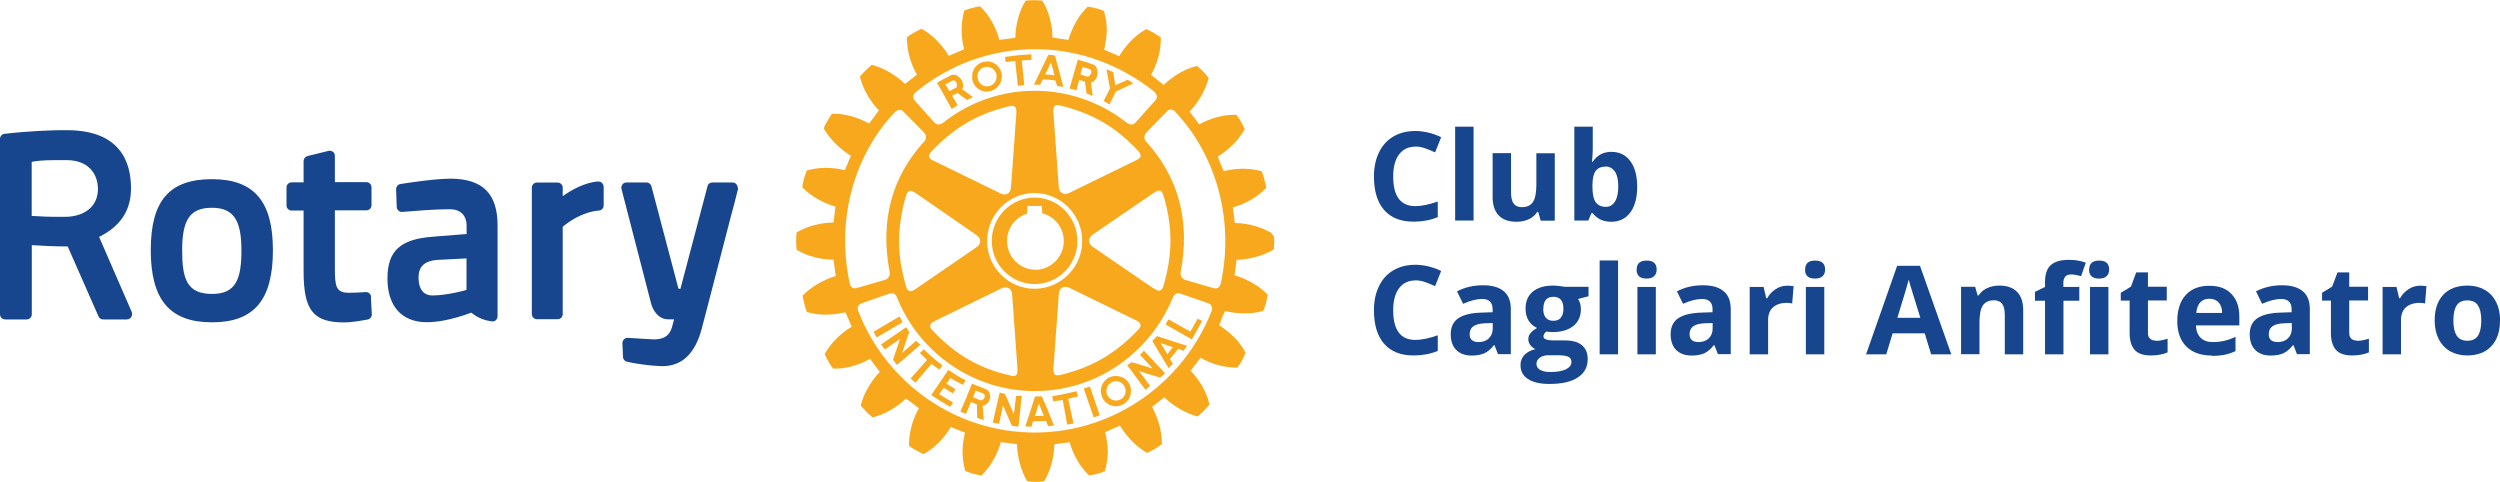
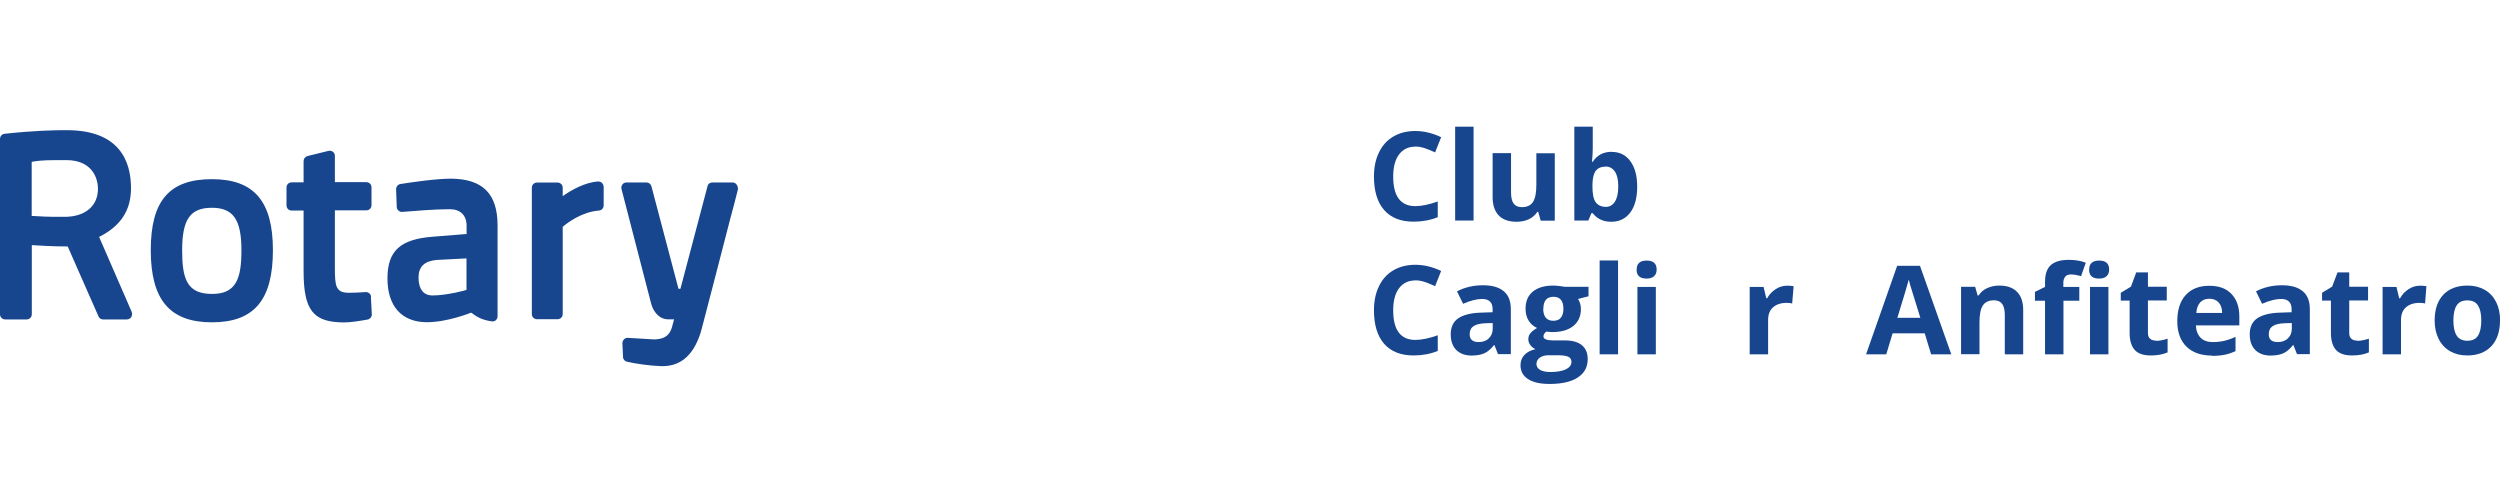
<svg xmlns="http://www.w3.org/2000/svg" id="Livello_2" viewBox="0 0 242.93 46.81">
  <defs>
    <style>.cls-1{fill:#f8a81c;}.cls-2{fill:#17468e;}</style>
  </defs>
  <g id="Livello_1-2">
    <path class="cls-2" d="M137.53,14.25c-.68,0-1.21.26-1.59.77-.38.51-.56,1.23-.56,2.14,0,1.91.72,2.87,2.15,2.87.6,0,1.33-.15,2.18-.45v1.52c-.7.29-1.49.44-2.35.44-1.25,0-2.2-.38-2.86-1.13-.66-.76-.99-1.84-.99-3.26,0-.89.16-1.67.49-2.34.32-.67.79-1.19,1.39-1.54.61-.36,1.32-.54,2.14-.54s1.67.2,2.51.6l-.59,1.48c-.32-.15-.64-.29-.97-.4-.32-.11-.64-.17-.96-.17Z" />
    <path class="cls-2" d="M143.19,21.43h-1.79v-9.12h1.79v9.12Z" />
    <path class="cls-2" d="M149.71,21.43l-.24-.84h-.09c-.19.3-.46.54-.81.71-.35.16-.75.25-1.2.25-.77,0-1.35-.21-1.74-.62-.39-.41-.59-1.01-.59-1.78v-4.27h1.79v3.83c0,.47.08.83.25,1.07.17.23.44.35.8.35.5,0,.86-.17,1.08-.5.22-.34.33-.89.33-1.66v-3.08h1.79v6.55h-1.37Z" />
    <path class="cls-2" d="M156.61,14.76c.77,0,1.38.3,1.82.91.44.6.66,1.43.66,2.48s-.23,1.92-.68,2.51c-.45.59-1.06.89-1.84.89s-1.37-.28-1.81-.84h-.12l-.3.72h-1.36v-9.12h1.79v2.12c0,.27-.02.7-.07,1.29h.07c.42-.65,1.04-.97,1.86-.97ZM156.03,16.19c-.44,0-.76.14-.97.41-.2.27-.31.72-.32,1.34v.19c0,.7.1,1.21.31,1.51.21.3.54.46,1,.46.37,0,.66-.17.87-.5.22-.34.33-.83.33-1.48s-.11-1.13-.33-1.45c-.22-.32-.52-.49-.9-.49Z" />
    <path class="cls-2" d="M137.53,27.25c-.68,0-1.21.26-1.59.77-.38.51-.56,1.23-.56,2.14,0,1.91.72,2.87,2.15,2.87.6,0,1.33-.15,2.18-.45v1.52c-.7.29-1.49.44-2.35.44-1.25,0-2.2-.38-2.86-1.13-.66-.76-.99-1.84-.99-3.26,0-.89.16-1.67.49-2.34.32-.67.79-1.19,1.39-1.54.61-.36,1.32-.54,2.14-.54s1.67.2,2.51.6l-.59,1.48c-.32-.15-.64-.29-.97-.4-.32-.11-.64-.17-.96-.17Z" />
    <path class="cls-2" d="M145.57,34.43l-.35-.89h-.05c-.3.38-.61.64-.93.79-.32.14-.73.22-1.24.22-.63,0-1.12-.18-1.49-.54-.36-.36-.54-.87-.54-1.54s.24-1.21.73-1.54c.49-.33,1.22-.52,2.2-.55l1.14-.04v-.29c0-.66-.34-1-1.02-1-.52,0-1.14.16-1.85.47l-.59-1.21c.75-.39,1.59-.59,2.51-.59s1.55.19,2.02.57c.47.38.7.96.7,1.75v4.37h-1.25ZM145.04,31.39l-.69.02c-.52.02-.91.11-1.16.28-.25.17-.38.43-.38.79,0,.5.29.76.87.76.41,0,.75-.12.99-.36.25-.24.38-.55.38-.95v-.54Z" />
    <path class="cls-2" d="M154.36,27.88v.91l-1.02.26c.19.29.28.62.28.98,0,.7-.25,1.25-.74,1.65-.49.39-1.17.59-2.04.59l-.32-.02-.26-.03c-.18.14-.28.3-.28.47,0,.26.33.39.98.39h1.11c.72,0,1.26.15,1.64.46.38.31.57.76.57,1.36,0,.77-.32,1.36-.96,1.78-.64.42-1.55.63-2.75.63-.91,0-1.61-.16-2.1-.48-.48-.32-.72-.76-.72-1.34,0-.39.12-.72.37-.99.25-.27.61-.46,1.08-.57-.18-.08-.34-.21-.48-.38-.14-.18-.21-.37-.21-.57,0-.25.07-.46.22-.62.14-.17.35-.33.63-.49-.34-.15-.62-.39-.82-.71-.2-.33-.3-.71-.3-1.16,0-.71.23-1.27.7-1.66s1.13-.59,1.99-.59c.18,0,.4.02.65.05.25.03.42.05.49.07h2.29ZM149.3,35.36c0,.25.12.44.35.58.24.14.57.21,1,.21.64,0,1.14-.09,1.51-.26.36-.18.54-.42.54-.72,0-.25-.11-.42-.32-.51-.21-.09-.55-.14-1-.14h-.92c-.33,0-.6.08-.83.23-.22.16-.33.36-.33.62ZM149.96,30.02c0,.36.08.64.24.84.16.21.41.31.74.31s.58-.1.74-.31c.16-.21.24-.49.24-.84,0-.79-.32-1.18-.97-1.18s-.98.39-.98,1.18Z" />
    <path class="cls-2" d="M157.23,34.43h-1.79v-9.12h1.79v9.12Z" />
    <path class="cls-2" d="M159.04,26.19c0-.58.32-.87.97-.87s.97.29.97.87c0,.28-.08.49-.25.65-.16.15-.4.23-.73.23-.65,0-.97-.29-.97-.88ZM160.9,34.43h-1.79v-6.55h1.79v6.55Z" />
-     <path class="cls-2" d="M166.94,34.43l-.35-.89h-.05c-.3.38-.61.64-.93.79-.32.14-.73.22-1.24.22-.63,0-1.12-.18-1.49-.54-.36-.36-.54-.87-.54-1.54s.24-1.21.73-1.54c.49-.33,1.22-.52,2.2-.55l1.14-.04v-.29c0-.66-.34-1-1.02-1-.52,0-1.14.16-1.85.47l-.59-1.21c.75-.39,1.59-.59,2.51-.59s1.55.19,2.02.57c.47.38.7.96.7,1.75v4.37h-1.25ZM166.41,31.39l-.69.02c-.52.02-.91.11-1.16.28-.25.17-.38.43-.38.79,0,.5.29.76.87.76.41,0,.75-.12.99-.36.25-.24.38-.55.38-.95v-.54Z" />
    <path class="cls-2" d="M173.69,27.76c.24,0,.44.02.6.05l-.14,1.68c-.14-.04-.32-.06-.53-.06-.57,0-1.01.15-1.34.44-.32.29-.47.7-.47,1.23v3.33h-1.79v-6.55h1.35l.26,1.1h.09c.2-.37.48-.66.82-.88.35-.23.72-.34,1.13-.34Z" />
-     <path class="cls-2" d="M175.41,26.19c0-.58.32-.87.97-.87s.97.29.97.87c0,.28-.08.49-.25.65-.16.15-.4.23-.73.23-.65,0-.97-.29-.97-.88ZM177.27,34.43h-1.79v-6.55h1.79v6.55Z" />
    <path class="cls-2" d="M187.65,34.43l-.62-2.04h-3.12l-.62,2.04h-1.96l3.02-8.6h2.22l3.04,8.6h-1.96ZM186.6,30.87c-.57-1.85-.9-2.89-.97-3.13-.07-.24-.12-.43-.15-.57-.13.5-.5,1.74-1.11,3.71h2.23Z" />
    <path class="cls-2" d="M196.6,34.43h-1.79v-3.83c0-.47-.08-.83-.25-1.06-.17-.24-.43-.36-.8-.36-.5,0-.86.17-1.08.5-.22.33-.33.88-.33,1.66v3.08h-1.79v-6.55h1.37l.24.84h.1c.2-.32.47-.55.82-.71.35-.16.75-.25,1.19-.25.76,0,1.34.21,1.73.62.4.41.59,1,.59,1.78v4.27Z" />
    <path class="cls-2" d="M202.06,29.22h-1.55v5.21h-1.79v-5.21h-.98v-.86l.98-.48v-.48c0-.75.18-1.29.55-1.63.37-.34.96-.52,1.76-.52.62,0,1.17.09,1.65.28l-.46,1.31c-.36-.11-.69-.17-1-.17-.25,0-.44.08-.55.23-.11.15-.17.34-.17.57v.41h1.55v1.34ZM203.01,26.19c0-.58.32-.87.97-.87s.97.29.97.87c0,.28-.08.49-.25.65-.16.15-.4.23-.73.23-.65,0-.97-.29-.97-.88ZM204.88,34.43h-1.79v-6.55h1.79v6.55Z" />
    <path class="cls-2" d="M209.51,33.12c.31,0,.69-.07,1.12-.21v1.33c-.44.2-.99.3-1.64.3-.71,0-1.24-.18-1.56-.54-.32-.36-.49-.91-.49-1.63v-3.16h-.86v-.76l.99-.6.51-1.38h1.14v1.39h1.83v1.34h-1.83v3.16c0,.25.07.44.21.56.15.12.33.18.57.18Z" />
    <path class="cls-2" d="M214.68,29.03c-.38,0-.67.12-.89.36-.21.24-.34.58-.37,1.02h2.51c0-.44-.12-.78-.34-1.02-.22-.24-.52-.36-.9-.36ZM214.93,34.55c-1.05,0-1.88-.29-2.47-.87-.59-.58-.89-1.41-.89-2.47s.27-1.95.82-2.54c.55-.6,1.31-.9,2.28-.9s1.65.26,2.16.79c.51.53.77,1.26.77,2.19v.87h-4.22c.02.51.17.9.45,1.19.28.29.68.43,1.18.43.39,0,.77-.04,1.12-.12.35-.08.72-.21,1.1-.39v1.38c-.31.16-.65.27-1,.35-.35.08-.79.12-1.3.12Z" />
    <path class="cls-2" d="M223.21,34.43l-.35-.89h-.05c-.3.38-.61.64-.93.79-.32.14-.73.22-1.24.22-.63,0-1.12-.18-1.49-.54-.36-.36-.54-.87-.54-1.54s.24-1.21.73-1.54c.49-.33,1.22-.52,2.2-.55l1.14-.04v-.29c0-.66-.34-1-1.02-1-.52,0-1.14.16-1.85.47l-.59-1.21c.75-.39,1.59-.59,2.51-.59s1.55.19,2.02.57c.47.38.7.96.7,1.75v4.37h-1.25ZM222.69,31.39l-.69.02c-.52.02-.91.11-1.16.28-.25.17-.38.43-.38.79,0,.5.29.76.87.76.41,0,.74-.12.99-.36.25-.24.38-.55.38-.95v-.54Z" />
    <path class="cls-2" d="M229.07,33.12c.31,0,.69-.07,1.12-.21v1.33c-.44.2-.99.3-1.64.3-.71,0-1.24-.18-1.56-.54-.32-.36-.49-.91-.49-1.63v-3.16h-.86v-.76l.98-.6.52-1.38h1.14v1.39h1.83v1.34h-1.83v3.16c0,.25.07.44.21.56.14.12.33.18.57.18Z" />
    <path class="cls-2" d="M235.18,27.76c.24,0,.44.02.6.05l-.13,1.68c-.14-.04-.32-.06-.53-.06-.57,0-1.02.15-1.34.44-.32.29-.47.7-.47,1.23v3.33h-1.79v-6.55h1.35l.26,1.1h.09c.2-.37.48-.66.82-.88.35-.23.73-.34,1.13-.34Z" />
    <path class="cls-2" d="M238.4,31.14c0,.65.11,1.14.32,1.47.21.33.56.5,1.04.5s.82-.16,1.03-.49c.21-.33.32-.82.32-1.48s-.11-1.13-.32-1.46-.56-.49-1.04-.49-.82.16-1.03.49c-.21.32-.32.81-.32,1.46ZM242.93,31.14c0,1.07-.28,1.9-.84,2.5-.56.6-1.35.9-2.35.9-.63,0-1.18-.14-1.66-.41-.48-.28-.85-.67-1.11-1.19-.26-.52-.39-1.12-.39-1.8,0-1.07.28-1.9.84-2.5.56-.59,1.34-.89,2.36-.89.63,0,1.18.14,1.66.41.48.27.85.67,1.11,1.18.26.51.39,1.11.39,1.8Z" />
    <path class="cls-2" d="M36.04,28.86l.09,1.67c.02.24-.17.48-.41.52-.71.13-1.66.28-2.26.28-3.04,0-3.96-1.17-3.96-5.01v-5.86h-1.16c-.28,0-.5-.22-.5-.5v-1.74c0-.28.22-.5.5-.5h1.16v-2.06c0-.24.15-.43.39-.5l2.03-.5c.15-.04.3,0,.43.09.13.09.19.24.19.39v2.56h3.06c.28,0,.5.22.5.5v1.74c0,.28-.22.5-.5.5h-3.06v5.47c0,1.89.06,2.54,1.38,2.54.47,0,1.23-.04,1.64-.07.24,0,.5.2.5.48ZM26.52,24.31c0,4.84-1.83,7.01-5.92,7.01s-5.95-2.17-5.95-7.01,1.83-6.9,5.95-6.9,5.92,2.19,5.92,6.9ZM23.46,24.31c0-2.97-.8-4.12-2.87-4.12s-2.89,1.08-2.89,4.12c0,2.76.45,4.25,2.89,4.25,2.39.02,2.87-1.54,2.87-4.25ZM71.57,17.93c-.09-.13-.24-.2-.39-.2h-1.96c-.24,0-.43.15-.47.37l-2.63,9.96h-.19l-2.63-9.96c-.06-.22-.26-.37-.47-.37h-1.96c-.15,0-.3.07-.39.2-.09.13-.13.28-.09.43l2.89,11.17c.15.56.65,1.5,1.66,1.5h.56c-.04.2-.11.39-.15.56l-.02.09c-.15.52-.39,1.3-1.81,1.3l-2.5-.15c-.15-.02-.28.04-.39.15-.11.11-.15.24-.15.39l.06,1.32c0,.22.17.41.39.46.73.17,2.13.39,3.3.43h.15c1.9,0,3.17-1.24,3.81-3.64.75-2.84,1.68-6.49,2.37-9.13.3-1.19.58-2.23.78-2.97l.37-1.45c0-.17-.04-.33-.13-.46ZM12.8,30.32c.06.15.04.33-.04.48-.09.15-.26.24-.43.24h-2.31c-.19,0-.39-.11-.45-.3l-2.99-6.79c-1.49,0-2.78-.09-3.49-.13v6.72c0,.28-.22.5-.5.5H.5c-.28,0-.5-.22-.5-.5V13.5c0-.26.19-.48.45-.5,2.69-.3,4.83-.35,5.62-.35h.43c5.15,0,6.23,3.06,6.23,5.64,0,2.15-1.01,3.69-3.1,4.73l3.17,7.29ZM6.46,15.56h-1.1c-1.23,0-1.94.09-2.28.17v5.25c.58.04,1.72.11,3.25.09,1.96-.02,3.19-1.06,3.19-2.73-.02-1.34-.82-2.78-3.06-2.78ZM48.35,21.92v8.81c0,.15-.06.28-.17.39-.11.09-.26.13-.39.11-1.03-.15-1.51-.48-2-.85-.02,0-2.28.93-4.31.93-2.43,0-3.83-1.54-3.83-4.25s1.27-3.82,4.42-4.06l3.27-.26v-.8c0-1.02-.6-1.61-1.64-1.61-1.44,0-3.49.17-4.59.26-.13.02-.28-.02-.39-.13-.11-.09-.17-.22-.17-.37l-.06-1.69c0-.26.17-.48.43-.52.97-.15,3.4-.52,4.93-.52,3.08.04,4.5,1.48,4.5,4.56ZM42.42,25.26c-1.18.11-1.75.65-1.75,1.71,0,.65.17,1.74,1.36,1.74,1.4,0,3.3-.52,3.3-.54v-3.06l-2.91.15ZM58.15,17.63c-1.34.09-2.65.85-3.47,1.43v-.82c0-.28-.22-.5-.5-.5h-2c-.28,0-.5.22-.5.5v12.28c0,.28.22.5.5.5h2c.28,0,.5-.22.5-.5v-8.48c.45-.39,1.85-1.45,3.53-1.58.26-.02.45-.24.45-.5v-1.8c0-.13-.06-.26-.15-.37-.09-.11-.24-.15-.37-.15Z" />
-     <path class="cls-1" d="M90.51,35.35l-1.55,1.84-.47-.41,1.59-1.8c-.26-.24-.45-.46-.69-.67l.37-.37c.6.59,1.14,1.04,1.83,1.58l-.3.39c-.28-.17-.52-.35-.78-.56ZM87.41,30.75l-2.52,1.48c.09.17.19.39.3.56l2.52-1.48c-.13-.24-.19-.35-.3-.56ZM89.02,33.11l-1.36,1.19.69-2.04c-.13-.17-.17-.3-.3-.46l-2.43,1.67c.11.17.24.33.37.48l1.47-1.02-.69,2.04c.13.13.24.35.41.48l2.26-1.95c-.15-.13-.3-.24-.41-.39ZM92.34,36.74c.39.22.78.43,1.23.65l.26-.43c-.6-.3-1.16-.67-1.68-1.02l-1.66,2.45c.62.41,1.21.78,1.85,1.15l.26-.43-1.34-.8.45-.63.88.54.26-.41c-.28-.15-.58-.35-.88-.52l.37-.54ZM100.53,27.6c-2.28,0-4.16-1.89-4.16-4.19s1.87-4.21,4.16-4.21,4.16,1.89,4.16,4.21c.02,2.3-1.85,4.19-4.16,4.19ZM100.59,26.22c1.53,0,2.78-1.26,2.78-2.8,0-1.28-.88-2.39-2.09-2.69-.02-.13-.04-.72-.04-.72h-1.4s-.02.63-.04.76c-1.16.35-1.94,1.41-1.94,2.62-.02,1.56,1.23,2.82,2.74,2.82ZM94.47,7.56v-.13c-.02-.76.56-1.39,1.31-1.45.8-.09,1.51.52,1.57,1.32v.11c0,.76-.56,1.41-1.34,1.48-.78.09-1.49-.5-1.55-1.32ZM94.99,7.52c.04.52.5.91.99.87.5-.04.86-.46.86-.95.02-.02,0-.04,0-.09-.04-.52-.5-.89-1.01-.85-.5.04-.86.43-.84.93v.09ZM101.07,8.23h-.6l.73-1.52.67-1.39.65.07.34,1.3.47,1.76c-.22-.04-.39-.07-.6-.09l-.17-.54c-.43-.07-.82-.09-1.23-.11l-.26.52ZM101.56,7.23c.32.02.6.04.9.09l-.15-.61-.19-.63-.3.63-.26.52ZM98.65,5.93l.26,2.41.62-.07-.24-2.39.95-.07-.04-.54c-1.06.07-1.49.11-2.54.26l.06.5.93-.11ZM98.74,38.45l-.22,1.8-.86-1.97c-.19-.04-.32-.09-.52-.13l-.67,2.91c.22.07.41.09.62.11l.37-1.78.86,1.97c.19.02.43.09.65.09l.32-2.99c-.17,0-.37.04-.56,0ZM115.67,32.22l-2.13-1.19-.28.5,2.56,1.45.99-1.78-.43-.24-.71,1.26ZM112.44,32.66l2.91.95c-.06.09-.13.17-.19.26-.04.07-.11.13-.15.22l-.52-.2-.8,1,.28.46c-.13.13-.26.28-.41.43l-1.16-1.93-.43-.72.47-.48ZM112.76,33.33l.35.54.32.56.43-.56.11-.13-1.21-.41ZM109.71,37.26c.13.22.19.48.19.74,0,.2-.04.41-.13.61-.13.28-.35.52-.62.67-.69.41-1.57.17-1.98-.54-.02-.04-.04-.09-.06-.13-.09-.2-.13-.39-.15-.61.02-.52.28-1,.73-1.28.73-.39,1.62-.15,2.03.54ZM109.38,38c0-.17-.04-.33-.13-.48-.24-.46-.82-.61-1.27-.35-.32.17-.47.5-.47.82,0,.15.04.33.13.48.02.04.07.09.11.13.28.35.78.41,1.16.2.11-.04.19-.13.26-.2.13-.17.22-.41.22-.61ZM110.78,34.48l1.21,1.32-2.02-.61c-.17.13-.28.17-.43.3l1.77,2.39c.15-.11.3-.26.45-.39l-1.08-1.43,2.05.63c.15-.13.35-.26.47-.43l-2.05-2.19c-.09.13-.22.28-.37.41ZM123.82,23.42c0,.28-.02.54-.04.76v.07l-.06.02c-.99.59-2.26.93-3.56.98-.02.17-.17,1.32-.19,1.5,1.19.35,2.35,1,3.17,1.84l.04.04v.04c-.06.46-.22,1.08-.41,1.48l-.02.07h-.06c-1.12.33-2.43.3-3.66,0-.07.15-.52,1.24-.56,1.39,1.08.67,2.03,1.63,2.54,2.62l.02.06-.02.07c-.17.39-.47.98-.75,1.32l-.02.04h-.06c-1.14.02-2.41-.33-3.53-.95-.11.13-.84,1.13-.95,1.26.88.91,1.55,2.06,1.81,3.21l.02.07-.04.04c-.26.35-.73.8-1.06,1.08l-.04.04-.09-.02c-1.1-.3-2.26-.98-3.17-1.84-.13.11-1.06.82-1.18.93.58,1.08.95,2.34.95,3.47v.15l-.07.04c-.34.28-.9.61-1.31.78l-.04.02-.07-.02c-.99-.59-1.94-1.54-2.58-2.62-.15.07-1.27.54-1.44.63.15.61.24,1.24.26,1.87,0,.63-.11,1.26-.26,1.84v.07l-.06.04c-.37.15-1.01.33-1.44.39h-.06l-.04-.04c-.86-.82-1.51-1.97-1.85-3.19-.15.02-1.31.17-1.49.2-.02,1.28-.37,2.56-.97,3.56l-.04.04h-.06c-.41.07-1.06.07-1.49,0h-.06l-.04-.04c-.58-1-.93-2.3-.97-3.56-.17-.02-1.4-.2-1.57-.2-.34,1.21-.99,2.36-1.83,3.19l-.04.04h-.06c-.45-.07-1.06-.24-1.47-.41l-.04-.02-.02-.04c-.17-.56-.26-1.21-.26-1.84s.09-1.24.24-1.84c-.15-.06-1.21-.5-1.38-.56-.65,1.11-1.59,2.06-2.61,2.62l-.04.02-.06-.02c-.41-.2-.97-.5-1.31-.76l-.04-.04v-.13c0-1.15.34-2.41.95-3.51-.13-.11-1.12-.87-1.25-.95-.9.89-2.07,1.54-3.17,1.82l-.06.02-.06-.04c-.34-.28-.78-.72-1.06-1.06l-.04-.07.02-.07c.3-1.13.97-2.28,1.83-3.19-.11-.13-.84-1.11-.95-1.26-1.1.63-2.39.98-3.53.95h-.06l-.04-.04c-.26-.35-.58-.93-.75-1.32l-.02-.07.02-.04c.58-1.02,1.51-1.95,2.59-2.6-.06-.17-.52-1.26-.6-1.41-1.23.3-2.54.33-3.66,0l-.06-.02-.04-.04c-.15-.39-.32-1.02-.39-1.48l-.02-.07.04-.04c.82-.82,1.96-1.5,3.19-1.87-.02-.17-.19-1.41-.22-1.58-1.27-.02-2.56-.35-3.55-.95l-.04-.04v-.07c-.02-.22-.04-.48-.04-.76,0-.26,0-.54.04-.76v-.07l.04-.02c.99-.59,2.28-.93,3.55-.95.02-.17.17-1.37.19-1.54-1.21-.35-2.37-1.02-3.19-1.84l-.04-.04.02-.07c.04-.46.24-1.08.39-1.48l.02-.07.06-.02c1.1-.33,2.43-.33,3.66-.02.06-.15.52-1.24.58-1.41-1.08-.65-2.03-1.61-2.61-2.6l-.02-.07.02-.07c.17-.41.5-.95.75-1.3l.04-.04h.06c1.16-.02,2.43.35,3.53.95.11-.13.86-1.15.95-1.28-.88-.91-1.53-2.06-1.83-3.21l-.02-.04.02-.04c.28-.35.75-.8,1.08-1.08l.06-.04h.04c1.14.3,2.28.98,3.19,1.84.13-.11,1.03-.8,1.16-.89-.62-1.08-.97-2.34-.97-3.47v-.17l.06-.04c.34-.26.9-.59,1.31-.76l.04-.02.06.02c.99.56,1.94,1.52,2.59,2.6.15-.07,1.31-.56,1.49-.63-.15-.61-.24-1.24-.24-1.87s.09-1.26.24-1.82v-.07l.06-.02c.37-.15,1.01-.33,1.44-.39h.06l.04.04c.84.8,1.49,1.97,1.83,3.21.17-.02,1.4-.17,1.55-.2.02-1.26.37-2.56.97-3.56l.02-.04.06-.02c.43-.04,1.08-.04,1.51,0l.06.02.04.04c.6,1,.95,2.3.95,3.54.19.04,1.38.2,1.55.22.37-1.24,1.01-2.39,1.85-3.19l.04-.04.06.02c.45.04,1.08.22,1.46.39l.04.02.02.07c.17.56.26,1.17.26,1.82-.02.63-.11,1.26-.26,1.87.15.07,1.31.54,1.46.63.65-1.08,1.57-2.04,2.58-2.6l.07-.02.07.02c.39.17.95.5,1.29.76l.04.02v.15c0,1.15-.34,2.41-.95,3.49.13.11,1.1.85,1.23.98.9-.89,2.05-1.56,3.19-1.84l.04-.02.04.04c.35.26.8.74,1.06,1.08l.04.04-.02.07c-.28,1.13-.97,2.3-1.83,3.21.11.13.82,1.11.93,1.24,1.12-.61,2.39-.95,3.56-.93h.04l.04.04c.28.37.6.91.75,1.3l.04.07-.04.06c-.58,1-1.51,1.93-2.59,2.6.07.17.5,1.26.58,1.41,1.21-.3,2.54-.33,3.64,0l.07.02.02.07c.15.39.32,1.02.39,1.48v.07l-.04.04c-.82.85-1.96,1.5-3.19,1.84.02.17.17,1.37.19,1.52,1.27.02,2.54.37,3.53.95l.06.04v.07c.24.17.24.46.24.72ZM88.87,9.75l1.92,2.15c.26.28.56.26.95-.04,2.41-1.91,5.52-3.04,8.81-3.04s6.4,1.13,8.85,3.04c.39.28.67.35.95.04l1.92-2.15c.22-.24.22-.56-.19-.91-3.21-2.52-7.17-4.06-11.5-4.06s-8.34,1.54-11.48,4.08c-.45.33-.43.65-.22.89ZM89,18.78c-.22-.13-.43-.3-.62-.22-.15.04-.26.2-.34.46-.9,3.1-.9,5.73,0,8.79.06.2.13.39.3.46.15.07.37,0,.65-.2l5.92-4.06c.22-.15.34-.37.34-.56,0-.24-.13-.43-.34-.59l-5.9-4.08ZM90.29,15.22c.02.22.28.33.5.43l6.44,3.15c.26.13.5.13.69.02.17-.11.3-.33.32-.61l.52-7.2c.02-.35-.02-.54-.15-.65-.13-.11-.34-.09-.54-.04-3.08.74-5.34,2.06-7.56,4.4-.17.2-.26.37-.22.5ZM90.38,31.68c0,.13.09.28.24.43,2.22,2.34,4.46,3.67,7.56,4.38.19.07.39.09.54-.02.13-.11.17-.33.15-.65,0-.02-.52-7.22-.52-7.22-.02-.28-.13-.48-.32-.59-.19-.11-.43-.11-.69,0l-6.44,3.15c-.22.11-.47.22-.5.43-.02.04-.02.09-.02.09ZM100.53,28.06c2.54,0,4.63-2.08,4.63-4.64s-2.07-4.66-4.63-4.66-4.61,2.1-4.61,4.66,2.07,4.64,4.61,4.64ZM102.49,36.39c.11.09.28.11.56.04,3.08-.74,5.34-2.06,7.54-4.38.13-.15.28-.3.24-.48-.04-.17-.17-.33-.47-.46l-6.46-3.15c-.24-.11-.47-.11-.69-.02-.19.13-.3.33-.32.61l-.52,7.2c0,.22-.02.5.13.63ZM112.12,28.02c.19.13.41.28.62.2.13-.04.26-.2.32-.46.9-3.08.9-5.73,0-8.76-.07-.2-.15-.39-.3-.46-.15-.07-.37,0-.65.2l-5.93,4.06c-.24.15-.35.37-.35.59s.11.43.35.59l5.93,4.06ZM110.83,15.11c0-.13-.07-.28-.24-.46-2.2-2.34-4.46-3.64-7.56-4.4-.17-.04-.37-.09-.52.04-.13.11-.17.33-.15.65l.52,7.22c.02.28.13.5.32.61.19.11.43.09.69-.02l6.46-3.15c.21-.11.45-.22.49-.43-.02-.02-.02-.04-.02-.07ZM83.25,27.99l2.76-.8c.26-.07.47-.35.45-.69-.99-5.16.26-9.33,3.27-12.67.3-.22.34-.67.04-.98l-2-2.02c-.19-.22-.54-.22-.84.09-3.83,4.06-5.75,10.28-4.35,16.64.06.3.3.54.67.43ZM117.42,29.47l-2.76-.95c-.15-.07-.52-.07-.71.43-2.22,5.38-7.41,9.05-13.4,9.05s-11.27-3.75-13.4-9.13c-.15-.41-.54-.41-.69-.35l-2.74.95c-.3.11-.47.37-.32.76,2.69,6.92,9.37,11.8,17.15,11.8s14.5-4.92,17.19-11.82c.13-.37-.04-.63-.32-.74ZM114.23,10.88c-.26-.33-.71-.28-.84-.04l-1.98,2.02c-.3.3-.26.76.04.98,2.99,3.34,4.26,7.53,3.27,12.67-.02.35.19.61.45.69l2.76.8c.37.11.6-.11.69-.43,1.38-6.36-.56-12.6-4.39-16.68ZM107.81,10.14l.62-1.24,1.7-.8c-.17-.13-.37-.22-.56-.35l-1.19.54-.21-1.28c-.24-.11-.39-.17-.65-.28l.34,1.87-.62,1.21.56.33ZM104.6,38.02c-.86.2-1.51.35-2.35.48l.09.5c.32-.04.6-.09.93-.13l.43,2.39.62-.11-.52-2.39c.32-.09.62-.17.95-.24l-.15-.5ZM96.22,38.43v.15c-.04.39-.3.8-.73.85l.11,1.37c-.19-.04-.43-.11-.65-.2l-.02-1.3-.58-.24-.47,1.15c-.19-.06-.39-.13-.56-.22l.6-1.39.06-.17.47-1.15,1.31.52c.3.09.43.37.45.63ZM95.68,38.43c-.02-.09-.04-.15-.15-.2l-.73-.28-.17.48-.06.17v.02l.67.26c.19.09.37-.09.43-.26.02-.09.04-.13.02-.2ZM104.6,8.77c-.24-.07-.41-.11-.67-.17l.47-1.63.34-1.17c.5.13.97.28,1.47.46.28.09.41.39.45.72.02.46-.19.93-.65,1.02l.17,1.32c-.22-.09-.37-.15-.6-.24l-.15-1.15-.56-.17-.28,1.02ZM104.99,7.23l.65.22c.17.04.41-.24.41-.48,0-.11-.04-.22-.19-.26-.24-.09-.41-.13-.67-.2l-.13.46-.07.26ZM101.8,39.82l.62,1.54c-.22,0-.41.02-.58.04l-.19-.5-1.27.04-.15.52c-.19-.02-.39-.02-.6-.02l.54-1.63.39-1.24.02-.04.65-.02.04.09.54,1.21ZM101.43,40.38l-.24-.56-.24-.61-.19.61-.19.61.86-.04ZM105.31,37.76l.97,2.8c.19-.07.39-.13.58-.22l-.95-2.78c-.26.09-.39.13-.6.2ZM91.22,8.34l-.17-.28c.43-.28.88-.5,1.34-.74.52-.28,1.25.41,1.21,1.04,0,.11-.04.22-.11.3l1.06.78c-.19.09-.34.17-.58.28l-.93-.69-.52.28.54.91c-.22.13-.34.22-.58.37l-1.25-2.26ZM91.87,8.21l.09.13.3.52.62-.33c.06-.02.09-.11.11-.2.02-.28-.19-.65-.47-.48-.26.13-.41.22-.65.35Z" />
  </g>
</svg>